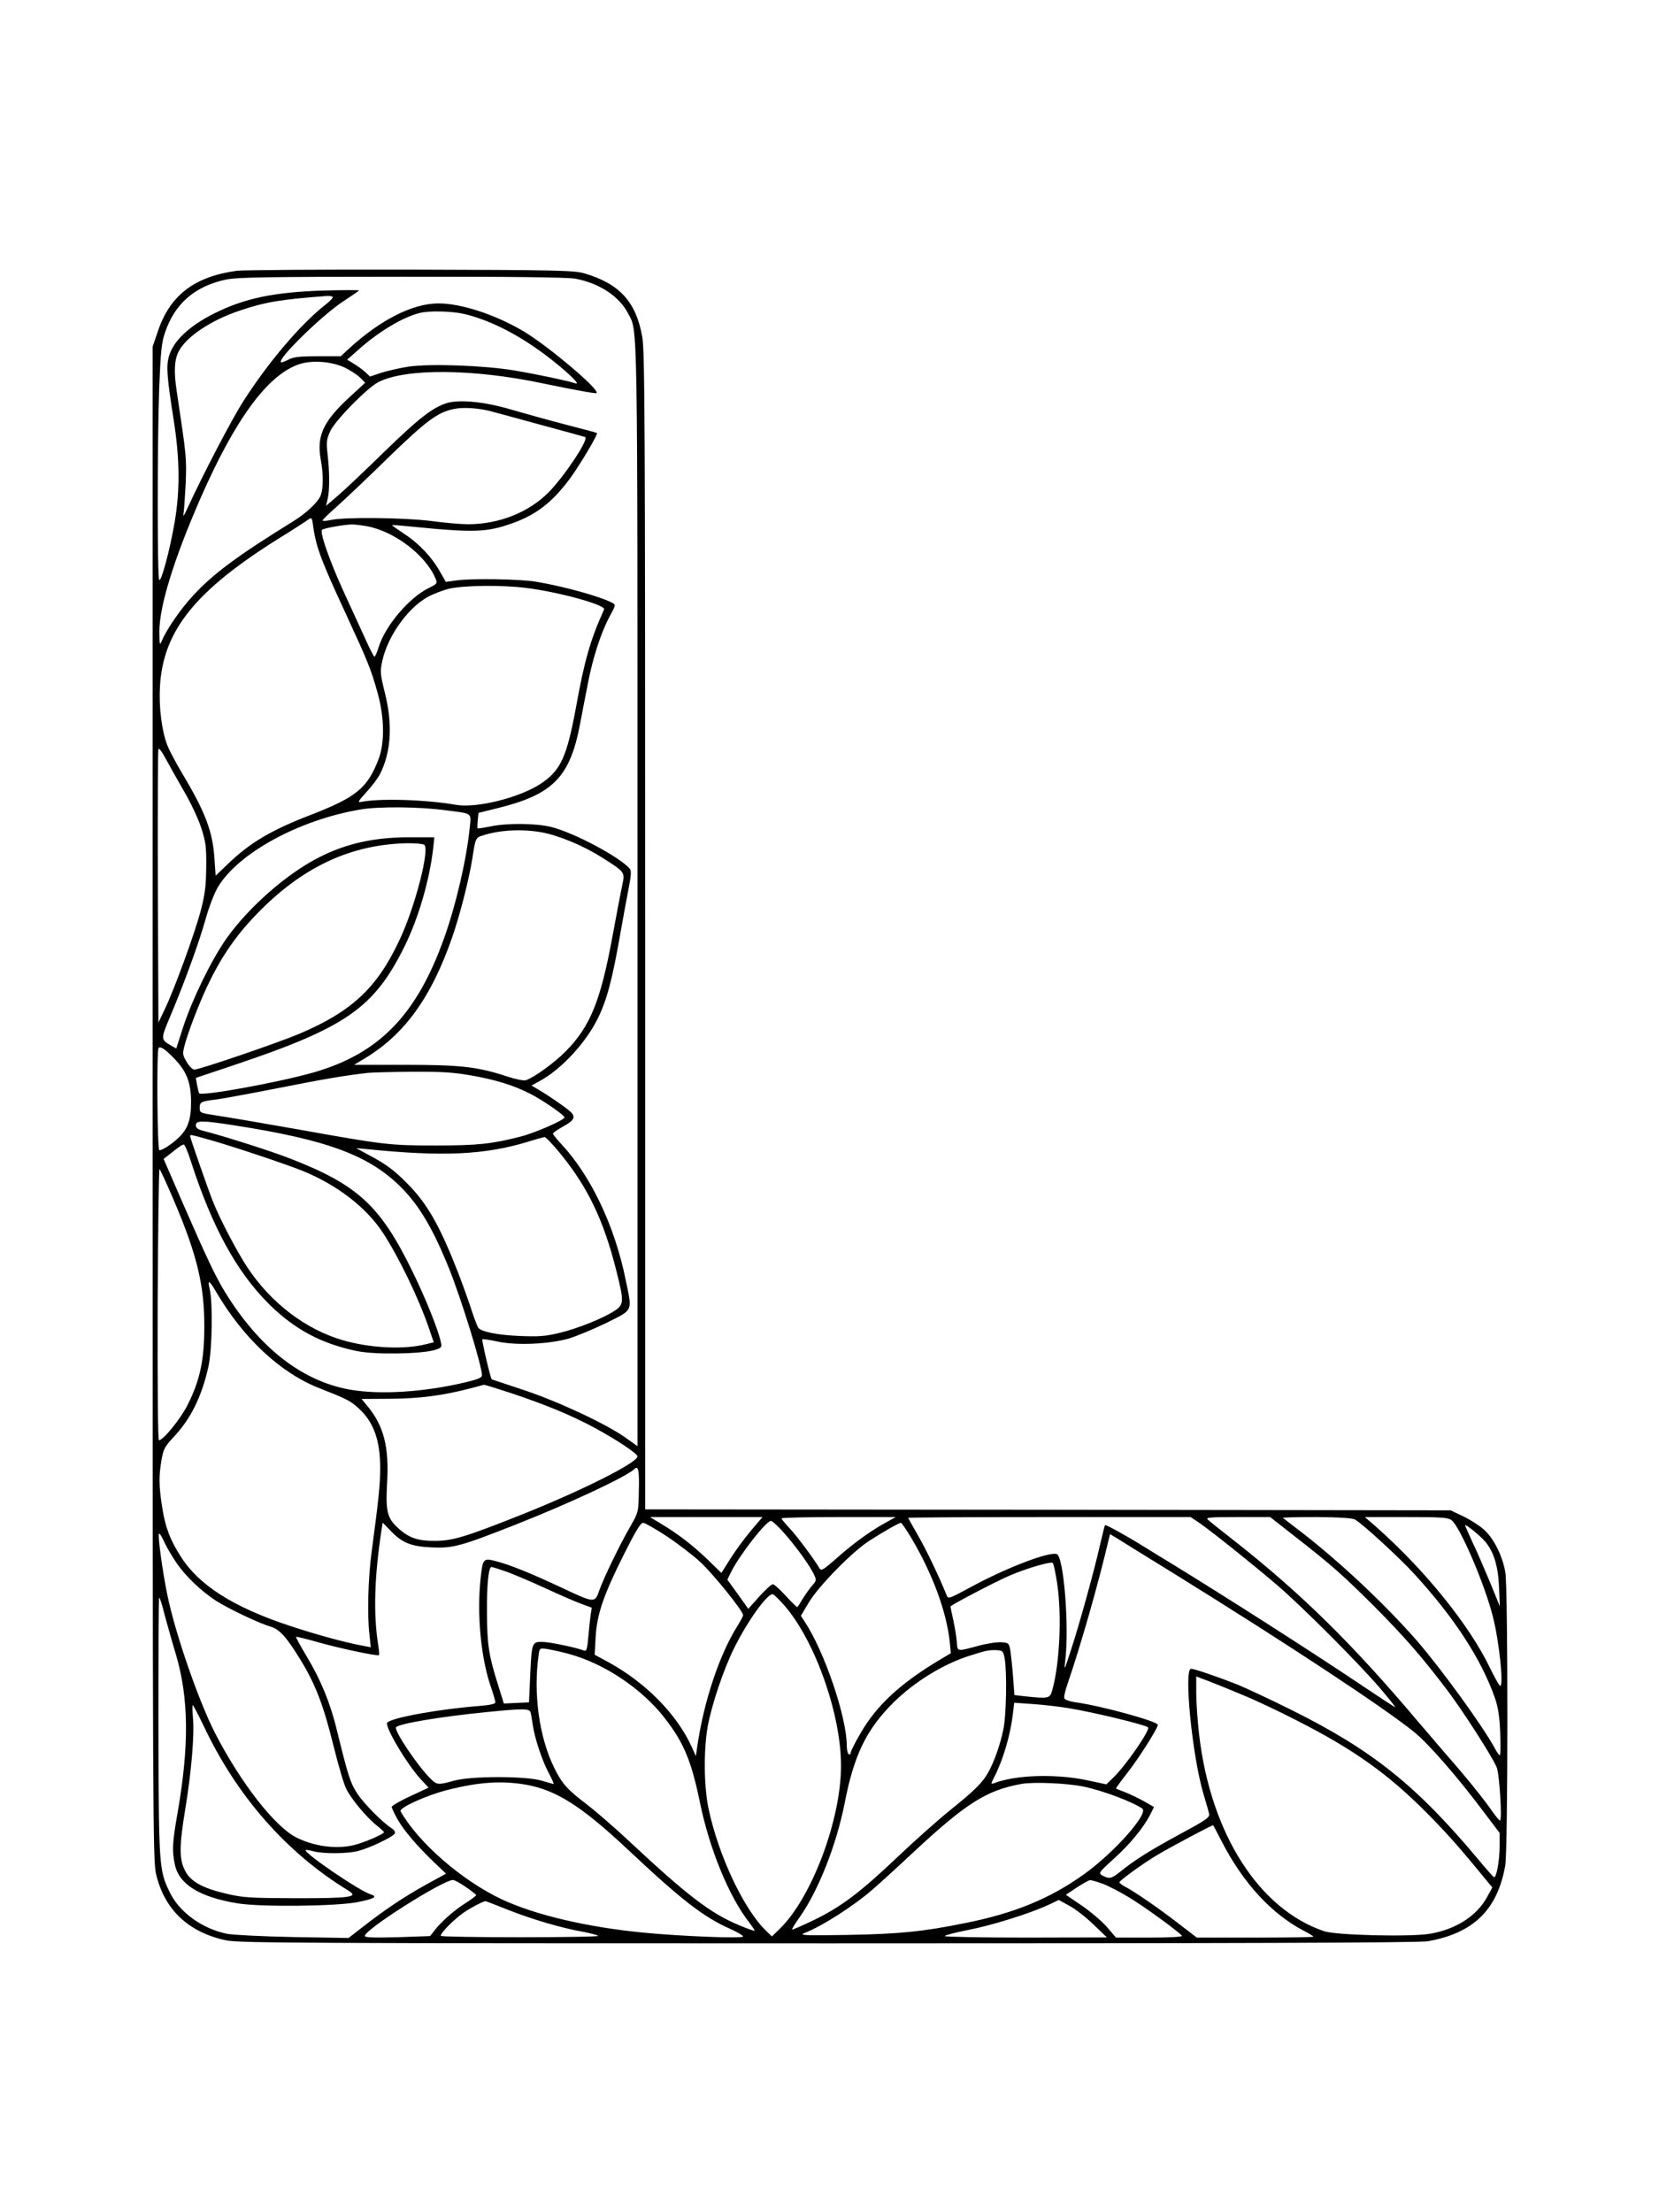
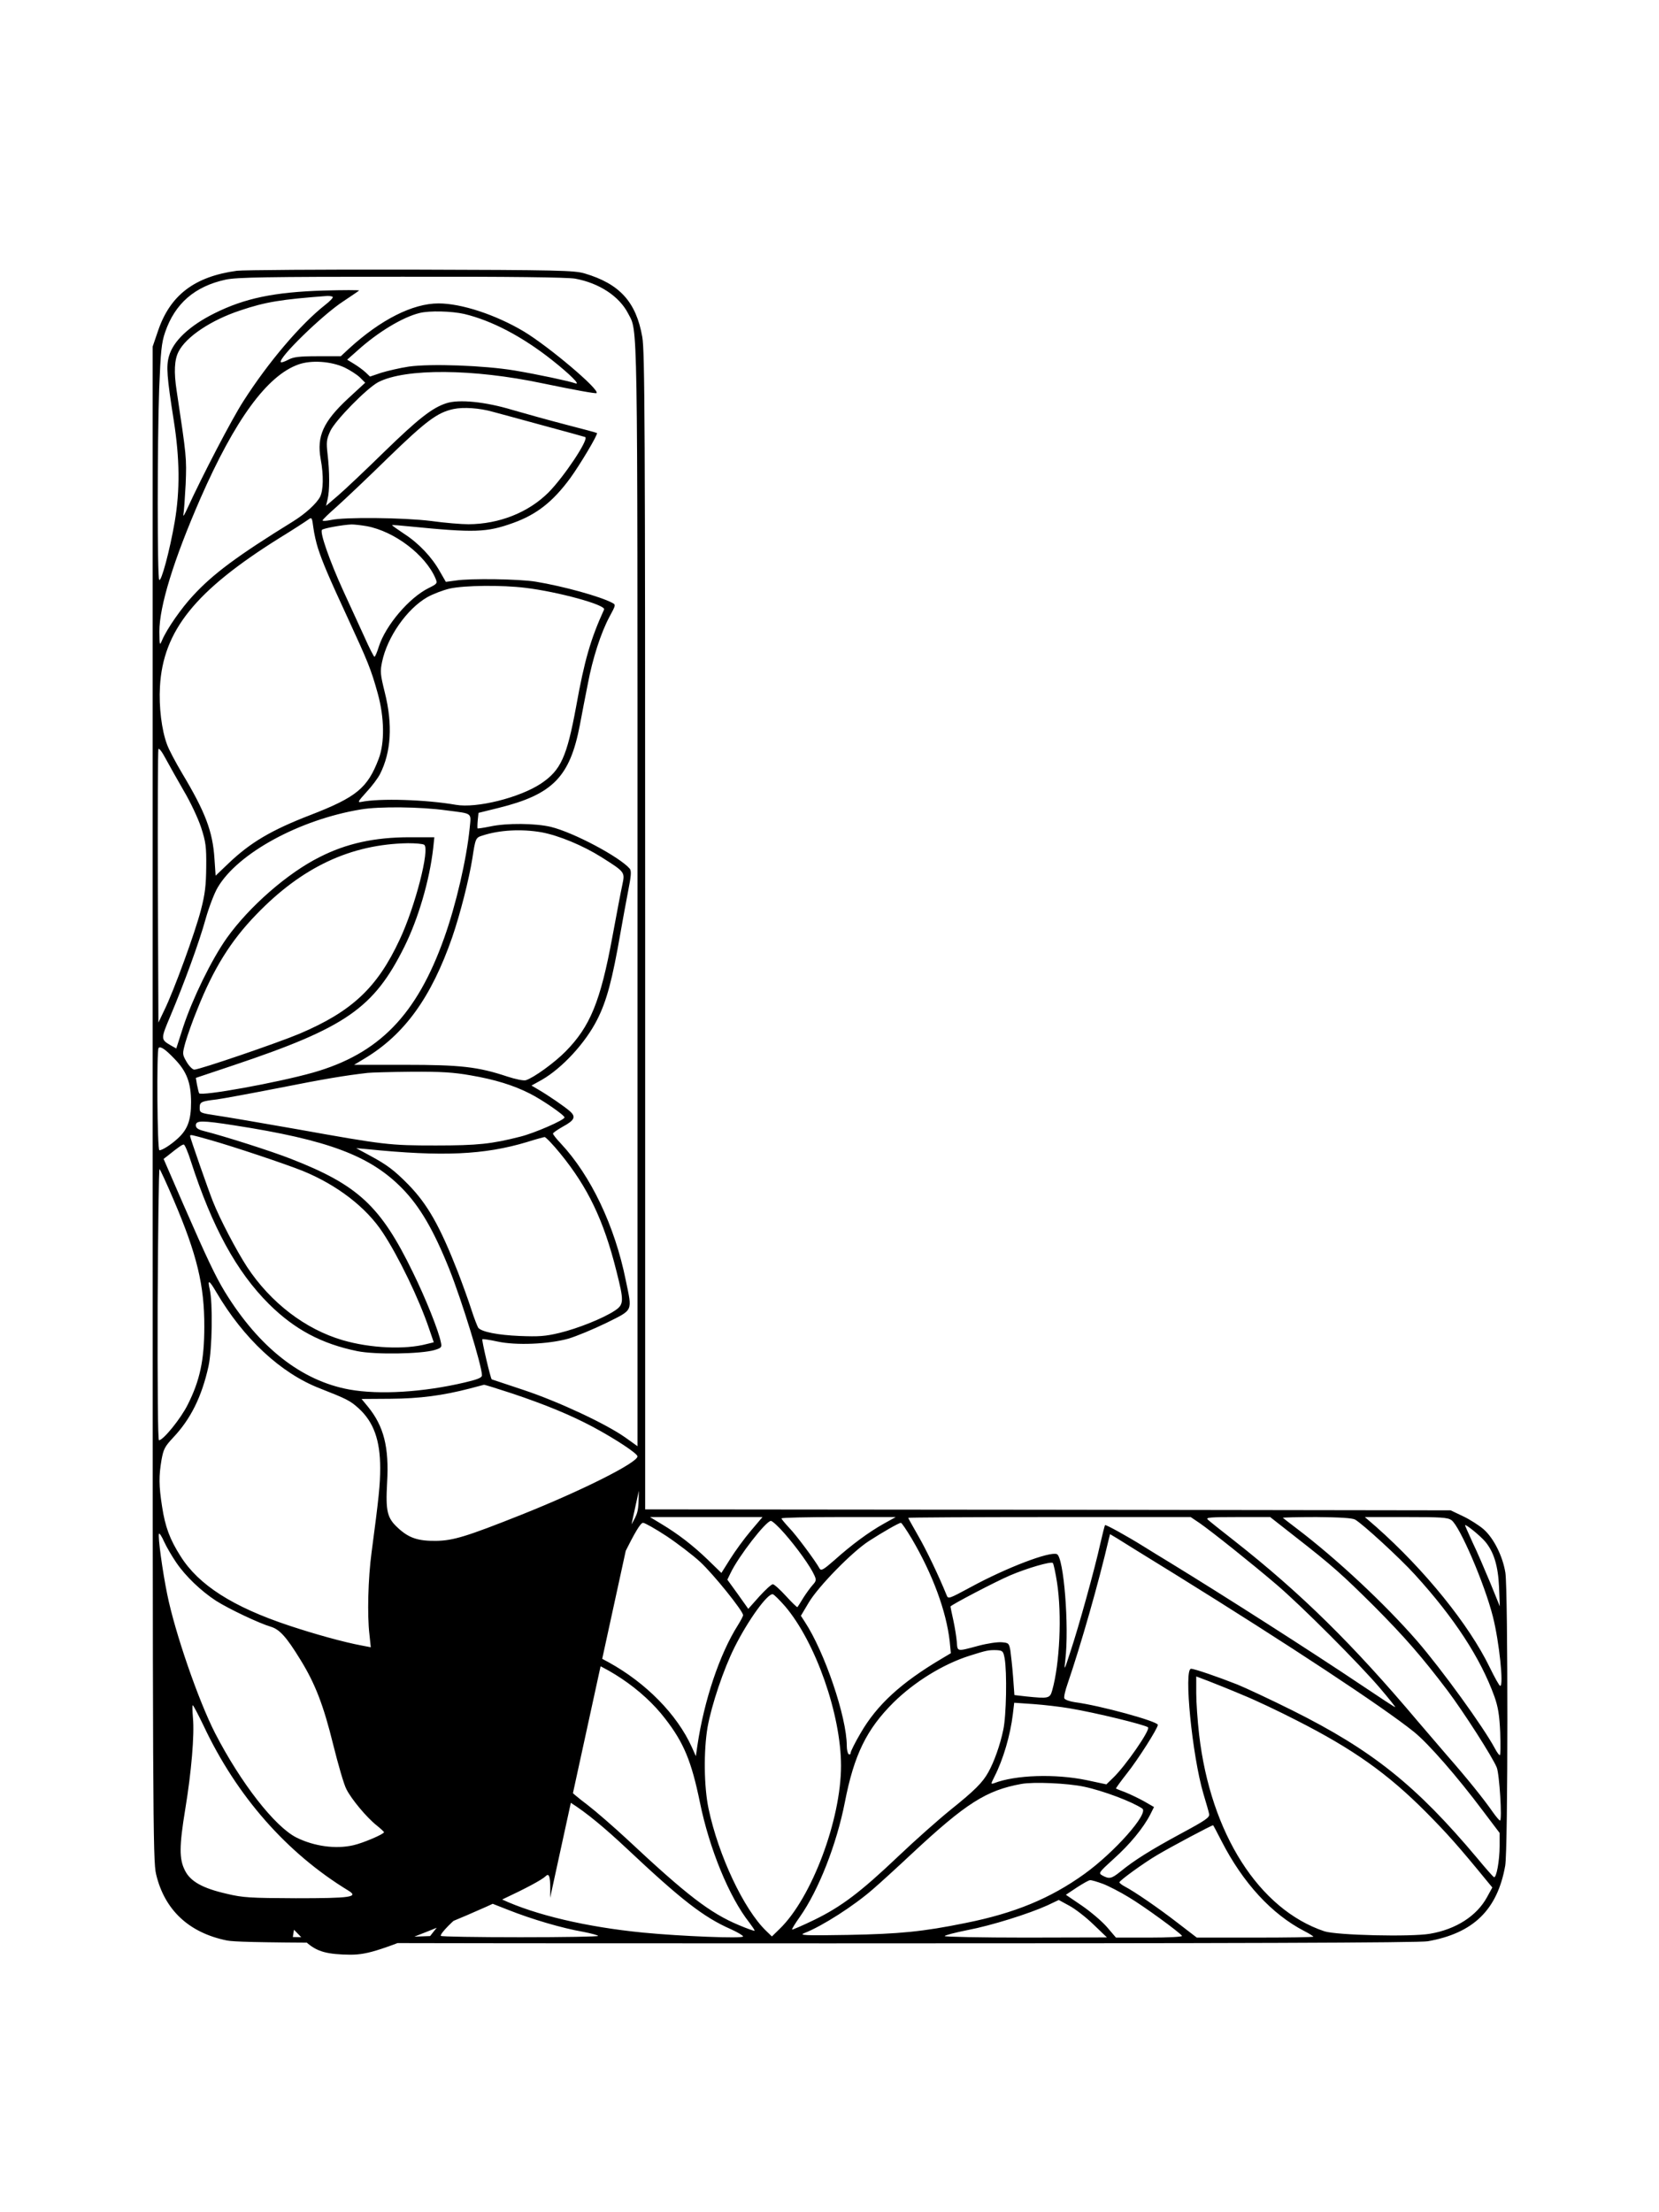
<svg xmlns="http://www.w3.org/2000/svg" version="1.0" width="864pt" height="1152pt" viewBox="0 0 864 1152" preserveAspectRatio="xMidYMid meet">
  <g transform="translate(0,1152) scale(0.1,-0.1)" fill="#000000" stroke="none">
-     <path d="M1234 10110 c-221 -30 -348 -127 -411 -313 l-28 -82 0 -3940 c0 -3732 1 -3944 18 -4015 44 -186 171 -305 369 -345 69 -13 419 -15 3136 -15 2093 0 3077 3 3118 11 237 42 362 163 403 393 15 79 15 1436 1 1526 -14 87 -61 180 -113 226 -23 20 -71 51 -107 68 l-65 31 -2097 3 -2098 2 0 3009 c0 2661 -2 3019 -15 3096 -32 183 -118 277 -300 331 -55 16 -131 18 -905 20 -465 1 -873 -2 -906 -6z m1761 -41 c126 -23 230 -92 276 -181 51 -100 49 49 49 -2999 0 -1559 0 -2849 0 -2867 l0 -33 -63 45 c-100 71 -348 187 -528 247 -90 30 -166 55 -168 56 -6 3 -53 204 -49 209 3 2 38 -3 79 -12 97 -21 265 -14 369 15 41 12 130 49 198 82 142 71 135 57 101 222 -57 283 -182 545 -338 712 -23 24 -41 47 -41 52 0 4 23 20 51 36 63 34 70 52 35 82 -28 24 -106 78 -164 112 l-34 20 54 30 c106 61 227 192 288 313 50 98 79 209 121 450 11 63 29 161 40 218 16 81 18 106 9 118 -52 61 -292 189 -411 218 -79 19 -230 21 -317 2 -34 -7 -63 -11 -65 -10 -1 2 -1 21 1 42 l4 39 105 26 c282 70 371 161 423 432 11 58 29 153 41 212 25 134 69 269 113 351 33 61 34 63 14 73 -62 33 -253 86 -398 110 -85 14 -340 18 -416 6 l-52 -7 -30 52 c-42 76 -111 149 -187 198 -36 24 -64 44 -63 45 2 2 41 -1 88 -6 343 -34 404 -32 543 18 122 44 206 110 296 232 51 70 146 229 140 236 -2 2 -74 21 -159 43 -85 22 -211 57 -280 77 -142 43 -280 57 -346 35 -74 -24 -147 -82 -323 -253 -97 -95 -205 -197 -240 -227 l-63 -54 8 34 c11 43 11 142 0 235 -7 62 -6 76 14 120 26 56 191 224 250 255 142 73 495 70 855 -6 164 -34 278 -55 282 -51 17 18 -248 242 -379 321 -146 87 -325 146 -444 146 -135 0 -302 -85 -466 -235 l-43 -40 -120 0 c-97 0 -127 -4 -153 -18 -19 -10 -36 -16 -39 -13 -18 18 217 247 325 317 42 28 79 53 82 56 3 3 -80 3 -185 0 -257 -8 -411 -40 -569 -119 -130 -65 -214 -144 -236 -223 -15 -52 -11 -106 25 -335 31 -197 33 -362 5 -527 -26 -151 -71 -318 -81 -302 -10 17 -10 712 0 994 8 196 12 240 31 295 51 149 154 239 316 274 58 12 208 15 915 15 572 1 864 -3 904 -10z m-1262 -95 c3 -4 -15 -23 -41 -43 -129 -102 -296 -299 -425 -501 -60 -93 -213 -387 -290 -555 -15 -33 -24 -49 -22 -35 3 14 8 86 12 160 5 136 5 139 -47 485 -15 97 -12 162 10 204 39 77 169 164 320 214 133 45 215 58 456 76 11 0 23 -2 27 -5z m685 -89 c142 -34 300 -116 457 -240 91 -72 152 -132 121 -121 -35 12 -193 46 -318 67 -158 26 -434 36 -549 20 -46 -7 -110 -22 -143 -32 l-59 -20 -23 22 c-13 12 -40 32 -60 44 l-36 22 52 46 c107 97 236 175 325 197 51 13 167 10 233 -5z m-623 -279 c27 -13 63 -36 79 -51 l28 -28 -89 -82 c-130 -121 -164 -197 -143 -315 16 -86 14 -163 -3 -197 -19 -36 -76 -88 -142 -129 -288 -178 -415 -272 -519 -385 -61 -65 -136 -173 -161 -231 -14 -32 -14 -31 -15 43 0 132 74 373 214 694 180 410 347 639 510 697 67 24 170 17 241 -16z m770 -230 c28 -7 147 -40 265 -72 118 -32 217 -59 218 -60 19 -13 -111 -207 -191 -288 -105 -105 -257 -165 -417 -166 -36 0 -124 7 -195 17 -145 18 -454 21 -522 5 -24 -5 -43 -6 -43 -2 0 4 33 36 73 71 39 35 160 149 267 254 200 194 258 237 342 255 52 11 136 5 203 -14z m-909 -711 c24 -74 56 -149 155 -363 105 -228 121 -266 156 -392 35 -126 37 -258 5 -342 -58 -152 -115 -199 -355 -292 -205 -79 -314 -144 -428 -253 l-66 -63 -6 87 c-9 144 -48 245 -169 447 -32 54 -68 121 -78 149 -28 74 -43 196 -37 301 16 292 184 500 622 774 72 44 139 88 150 96 19 14 20 12 27 -42 4 -31 15 -79 24 -107z m254 115 c145 -27 306 -150 358 -272 11 -26 9 -28 -35 -50 -102 -50 -225 -195 -260 -305 -9 -29 -19 -53 -23 -53 -3 0 -27 46 -52 103 -26 56 -76 165 -111 242 -69 151 -123 304 -110 316 8 8 107 26 154 28 15 0 50 -4 79 -9z m825 -321 c169 -20 422 -89 411 -113 -70 -154 -102 -263 -146 -508 -48 -259 -79 -329 -182 -398 -111 -74 -336 -130 -444 -111 -155 27 -397 35 -493 15 -21 -4 -16 3 28 52 29 31 60 73 70 93 58 114 67 258 25 425 -23 93 -25 109 -14 160 27 129 129 275 235 336 30 17 83 37 117 45 77 17 272 19 393 4z m-1778 -1057 c34 -57 74 -142 90 -190 25 -77 28 -101 27 -207 -1 -96 -6 -141 -28 -225 -30 -116 -140 -418 -190 -520 l-31 -65 -3 705 c-1 388 0 711 3 719 3 7 19 -14 38 -50 19 -35 61 -110 94 -167z m1368 -102 c139 -18 129 -10 121 -93 -16 -160 -71 -399 -133 -572 -143 -401 -339 -602 -681 -700 -187 -53 -585 -125 -595 -108 -2 4 -7 24 -11 44 l-6 36 200 67 c581 195 727 296 886 616 72 145 131 345 150 513 l6 57 -130 0 c-180 0 -328 -32 -467 -103 -167 -83 -368 -259 -484 -422 -80 -113 -179 -317 -227 -463 l-36 -112 -30 17 c-51 30 -51 33 -2 149 73 173 152 389 185 509 17 60 45 134 63 164 105 178 425 353 746 406 94 16 309 14 445 -5z m495 -114 c91 -17 216 -69 313 -130 123 -78 122 -77 108 -144 -7 -31 -30 -154 -52 -272 -62 -336 -116 -466 -243 -595 -58 -59 -166 -137 -207 -150 -11 -4 -54 5 -97 19 -153 51 -244 61 -533 61 l-265 0 55 33 c208 125 347 318 456 631 42 122 88 304 105 411 16 105 17 108 53 119 88 29 203 35 307 17z m-611 -65 c31 -20 -47 -324 -128 -495 -116 -249 -248 -373 -521 -489 -114 -48 -521 -187 -548 -187 -9 0 -27 18 -40 40 -23 40 -23 41 -6 103 10 34 37 112 62 172 84 211 174 356 307 493 237 246 491 366 790 371 39 0 76 -3 84 -8z m-1302 -1113 c65 -66 88 -126 88 -228 0 -94 -18 -143 -72 -191 -34 -31 -78 -59 -93 -59 -11 0 -15 522 -4 533 10 10 35 -7 81 -55z m1545 -88 c123 -21 222 -51 308 -95 62 -31 180 -112 180 -124 0 -13 -154 -81 -230 -100 -149 -38 -221 -46 -440 -46 -243 0 -267 3 -725 85 -181 32 -369 64 -417 71 -86 13 -88 14 -88 40 0 31 7 34 90 44 30 4 177 31 325 60 237 47 339 64 460 78 17 2 118 5 227 6 154 1 220 -3 310 -19z m-1233 -260 c490 -76 708 -158 875 -328 93 -95 164 -217 246 -421 66 -166 170 -504 170 -553 0 -12 -21 -21 -89 -37 -216 -51 -445 -65 -601 -37 -249 45 -471 219 -649 509 -49 81 -92 171 -217 457 l-102 235 22 17 c56 45 75 58 83 58 5 0 22 -39 37 -87 111 -343 237 -574 406 -743 134 -133 275 -208 461 -246 93 -19 333 -15 403 6 35 11 38 14 32 40 -11 58 -79 229 -146 365 -167 344 -285 454 -634 590 -101 40 -350 119 -453 145 -32 8 -43 16 -43 30 0 26 32 26 199 0z m-126 -76 c121 -34 393 -125 485 -162 178 -73 329 -189 415 -320 82 -124 189 -345 242 -502 l24 -70 -37 -9 c-113 -30 -293 -22 -437 20 -195 57 -375 195 -498 381 -56 86 -142 250 -178 341 -24 60 -119 332 -119 341 0 9 4 8 103 -20z m1825 -71 c143 -175 226 -347 292 -611 40 -158 40 -175 -8 -207 -60 -40 -193 -93 -288 -116 -75 -18 -108 -20 -209 -16 -114 5 -194 21 -214 42 -4 6 -21 48 -36 95 -15 47 -47 135 -70 195 -94 240 -158 354 -260 458 -72 73 -109 101 -198 149 l-72 39 56 -5 c394 -40 611 -30 834 37 44 14 85 25 91 26 6 0 43 -38 82 -86z m-2013 -243 c121 -283 160 -445 159 -660 0 -172 -23 -279 -86 -404 -36 -73 -128 -186 -150 -186 -6 0 -8 279 -7 710 2 390 6 707 10 702 4 -4 38 -77 74 -162z m221 -478 c142 -242 336 -423 540 -502 140 -55 158 -64 202 -104 78 -71 112 -166 112 -311 0 -85 -7 -154 -45 -440 -18 -134 -23 -326 -11 -426 l7 -67 -47 9 c-92 17 -247 60 -379 104 -292 97 -470 211 -564 360 -57 89 -81 155 -97 260 -17 109 -17 159 -3 242 10 56 17 70 60 116 92 97 150 214 185 373 19 89 23 329 6 401 -12 52 -3 48 34 -15z m1540 -528 c176 -59 304 -112 421 -174 116 -62 233 -139 233 -154 0 -33 -289 -178 -605 -304 -284 -113 -355 -135 -445 -136 -93 -1 -141 15 -197 67 -57 52 -65 87 -57 235 11 186 -17 295 -100 397 l-33 40 151 1 c152 1 272 17 411 53 39 10 73 19 76 20 4 0 69 -20 145 -45z m661 -507 c-2 -112 -2 -112 -45 -187 -56 -97 -140 -271 -162 -335 -22 -64 -25 -63 -203 21 -154 72 -262 116 -337 135 -63 16 -66 13 -77 -91 -20 -184 1 -410 52 -560 14 -40 25 -79 25 -85 0 -8 -31 -15 -87 -19 -204 -16 -450 -60 -476 -86 -17 -16 100 -214 174 -295 l41 -44 -96 -45 c-53 -24 -96 -50 -96 -55 0 -6 14 -36 31 -66 33 -58 100 -137 193 -226 l59 -56 -104 -57 c-120 -67 -212 -129 -324 -216 l-80 -62 -290 5 c-159 3 -314 11 -344 17 -129 27 -246 112 -296 214 -57 117 -58 131 -60 864 0 369 1 672 4 672 4 0 16 -39 28 -88 13 -48 39 -141 59 -207 67 -226 70 -474 9 -824 -28 -161 -30 -197 -14 -272 22 -103 131 -169 329 -201 120 -19 505 -15 618 6 91 18 111 29 73 41 -61 19 -352 218 -339 231 3 2 20 -1 39 -6 48 -14 175 -14 234 1 56 14 180 72 191 91 4 7 -2 18 -16 27 -52 34 -145 129 -180 182 -36 56 -47 91 -105 327 -33 139 -85 266 -157 385 -33 55 -58 101 -56 103 3 2 51 -10 108 -26 110 -32 318 -76 324 -69 2 2 0 28 -5 57 -25 160 -19 355 18 595 l6 38 39 -40 c61 -65 108 -84 215 -89 111 -5 151 5 439 119 280 110 576 249 618 289 20 20 26 -6 23 -113z m583 -209 c-34 -40 -82 -106 -107 -146 l-46 -73 -71 69 c-77 74 -153 133 -243 187 l-58 35 293 0 293 0 -61 -72z m692 37 c-77 -43 -168 -110 -257 -190 -55 -48 -68 -56 -76 -44 -23 42 -125 179 -160 214 -21 23 -39 44 -39 48 0 4 134 7 298 7 l297 0 -63 -35z m1645 4 c61 -42 274 -212 398 -318 129 -109 437 -418 543 -543 46 -54 81 -98 78 -98 -3 0 -81 51 -173 113 -265 178 -724 471 -997 638 -49 30 -112 68 -140 86 -85 53 -197 115 -201 111 -2 -2 -13 -46 -25 -98 -28 -128 -112 -431 -155 -560 -33 -102 -34 -103 -27 -45 21 174 -8 538 -44 552 -38 15 -263 -71 -447 -171 -115 -62 -119 -64 -127 -43 -40 99 -106 237 -149 311 -28 49 -51 90 -51 92 0 2 331 4 736 4 l735 0 46 -31z m498 -71 c191 -149 244 -196 411 -362 159 -160 249 -263 383 -440 84 -112 233 -344 256 -400 14 -34 29 -276 17 -276 -4 0 -20 19 -37 43 -48 69 -133 175 -240 297 -55 64 -122 142 -150 175 -339 402 -608 667 -955 940 -69 54 -132 104 -140 112 -12 11 13 13 156 13 l169 0 130 -102z m312 89 c39 -22 233 -200 312 -287 205 -225 342 -435 414 -635 19 -54 26 -96 30 -187 2 -65 2 -118 -2 -118 -4 0 -15 15 -25 34 -61 114 -278 413 -406 561 -168 193 -417 426 -625 584 -38 29 -72 55 -74 57 -2 2 76 4 175 4 121 -1 186 -5 201 -13z m502 -3 c43 -30 173 -332 216 -503 33 -130 57 -362 38 -360 -5 0 -29 44 -55 97 -107 221 -338 507 -591 731 l-59 51 214 0 c182 0 217 -2 237 -16z m-3472 -71 c63 -72 133 -169 154 -216 11 -24 10 -30 -8 -50 -11 -12 -33 -42 -49 -67 -15 -25 -29 -47 -31 -49 -2 -2 -28 23 -59 57 -31 34 -62 62 -69 62 -8 0 -39 -29 -71 -64 l-57 -64 -54 76 -55 76 17 35 c41 86 184 271 210 271 7 0 40 -30 72 -67z m-616 -12 c57 -38 137 -99 176 -135 68 -63 223 -255 223 -277 0 -5 -12 -28 -27 -52 -95 -150 -176 -391 -211 -627 l-8 -55 -21 47 c-77 170 -238 334 -432 441 l-74 40 5 91 c7 120 40 217 146 429 60 120 88 167 101 167 9 0 64 -31 122 -69z m1277 -13 c110 -187 180 -378 198 -535 l6 -62 -47 -28 c-213 -126 -338 -241 -423 -388 -29 -49 -52 -96 -52 -103 0 -7 -4 -10 -10 -7 -5 3 -10 23 -10 44 0 149 -116 490 -219 646 l-20 31 41 69 c50 84 226 264 313 320 68 44 156 95 167 95 4 0 29 -37 56 -82z m2987 -16 c45 -54 67 -126 72 -237 l4 -100 -50 123 c-28 67 -68 161 -91 208 -22 48 -40 89 -40 91 0 10 79 -54 105 -85z m-6817 -109 c48 -71 130 -149 207 -199 66 -42 224 -117 285 -135 46 -14 81 -52 154 -171 78 -126 121 -239 171 -442 26 -104 56 -209 69 -233 26 -52 106 -148 158 -189 20 -16 37 -32 38 -35 0 -10 -110 -57 -160 -68 -91 -21 -203 -6 -296 40 -113 57 -290 284 -424 544 -87 170 -209 524 -249 722 -24 117 -50 304 -43 316 2 5 15 -14 27 -42 13 -28 41 -76 63 -108z m5202 -61 c593 -368 1081 -690 1243 -820 75 -60 226 -233 360 -412 l87 -115 0 -67 c0 -77 -17 -171 -30 -163 -5 3 -44 47 -86 98 -320 381 -547 562 -961 769 -114 57 -245 118 -289 136 -104 41 -224 82 -241 82 -39 0 6 -453 64 -650 14 -47 28 -94 30 -106 4 -18 -16 -32 -148 -103 -155 -84 -242 -138 -315 -198 -45 -36 -57 -39 -92 -20 -23 13 -21 15 59 88 83 74 155 162 190 231 l19 38 -52 30 c-29 16 -73 37 -98 47 -25 9 -46 18 -48 19 -2 1 24 37 57 79 56 70 161 235 161 253 0 18 -301 101 -433 118 -27 4 -51 13 -54 20 -3 8 5 42 17 76 71 208 161 524 214 751 l7 28 37 -22 c20 -13 156 -97 302 -187z m-615 -43 c26 -168 14 -423 -25 -561 -12 -43 -19 -44 -137 -32 l-60 7 -7 96 c-4 53 -11 114 -14 136 -7 38 -9 40 -45 43 -21 2 -75 -6 -120 -18 -116 -31 -110 -32 -114 20 -2 25 -10 75 -18 112 -8 37 -15 69 -15 72 0 7 235 130 310 162 89 38 213 74 223 65 4 -5 14 -50 22 -102z m-2863 55 c40 -15 130 -53 199 -85 69 -32 152 -68 184 -80 l57 -21 -6 -37 c-3 -20 -8 -71 -12 -114 -6 -66 -9 -77 -23 -72 -42 16 -180 45 -218 45 -53 0 -54 -4 -62 -180 l-6 -135 -66 -3 -65 -3 -32 103 c-47 149 -55 206 -56 368 -1 148 8 240 24 240 5 0 42 -12 82 -26z m1447 -179 c159 -187 291 -564 291 -830 0 -282 -153 -688 -319 -849 l-41 -40 -30 29 c-116 112 -248 391 -300 637 -24 115 -26 299 -5 424 21 116 83 301 140 415 71 142 173 283 200 277 7 -2 35 -30 64 -63z m-1129 -247 c187 -50 386 -183 505 -339 96 -124 136 -220 180 -434 49 -241 152 -493 257 -626 15 -20 28 -39 28 -43 0 -3 -37 10 -82 29 -150 63 -270 155 -582 447 -69 64 -161 144 -205 178 -106 80 -134 111 -175 195 -79 160 -110 392 -80 592 4 30 6 31 42 26 20 -3 71 -14 112 -25z m2272 -23 c13 -72 9 -301 -7 -373 -16 -78 -48 -168 -78 -221 -30 -54 -70 -94 -197 -196 -63 -51 -185 -159 -270 -240 -198 -188 -297 -263 -438 -332 -62 -30 -115 -53 -117 -51 -2 2 17 33 42 68 96 137 190 375 233 595 48 247 113 380 254 520 109 107 257 199 396 243 88 28 99 30 140 29 32 -2 35 -5 42 -42z m1241 -192 c62 -25 189 -85 282 -133 291 -148 471 -275 671 -476 111 -112 170 -178 322 -364 l24 -29 -28 -51 c-53 -97 -161 -167 -297 -190 -98 -17 -487 -8 -550 13 -340 114 -592 508 -652 1024 -8 70 -15 167 -15 215 l0 88 66 -25 c36 -14 116 -46 177 -72z m-903 -69 c138 -23 394 -86 409 -99 13 -13 -118 -202 -182 -263 l-35 -34 -103 22 c-164 34 -372 27 -482 -16 -18 -6 -17 -4 2 34 46 90 83 217 96 326 l7 59 101 -7 c56 -4 140 -14 187 -22z m-4510 -90 c173 -368 434 -664 754 -859 56 -34 13 -40 -274 -40 -236 1 -275 3 -358 23 -128 29 -191 65 -219 122 -30 59 -30 125 2 320 32 194 48 386 40 473 -3 37 -4 67 -1 67 3 0 28 -48 56 -106z m1703 69 c3 -10 8 -40 12 -67 9 -66 50 -190 85 -253 15 -29 26 -53 23 -53 -3 0 -30 8 -61 17 -81 25 -370 25 -458 0 -79 -22 -88 -22 -117 6 -67 63 -199 259 -184 273 19 19 235 55 467 78 198 20 228 19 233 -1z m-22 -377 c156 -28 288 -112 523 -332 286 -269 401 -358 542 -420 35 -16 64 -33 64 -38 0 -12 -325 1 -520 20 -296 29 -562 92 -736 173 -208 98 -434 294 -528 459 -10 17 134 83 245 111 167 42 283 49 410 27z m2904 -10 c100 -21 251 -78 304 -114 35 -25 -145 -228 -302 -341 -177 -127 -363 -204 -619 -255 -221 -45 -342 -57 -613 -62 -229 -4 -256 -2 -225 10 91 35 258 142 356 228 34 29 126 113 205 187 280 261 386 328 567 361 64 12 242 4 327 -14z m716 -282 c112 -219 262 -382 432 -470 26 -13 47 -27 47 -29 0 -3 -137 -5 -303 -5 l-304 0 -99 76 c-102 79 -226 164 -276 190 -15 8 -28 18 -28 22 0 9 127 101 195 141 70 42 290 159 293 156 2 -2 21 -38 43 -81z m-3934 -241 c29 -20 53 -39 53 -42 0 -3 -26 -23 -58 -43 -62 -40 -125 -96 -160 -142 l-22 -28 -170 -6 c-125 -3 -170 -2 -170 7 0 33 405 290 459 291 8 0 38 -16 68 -37z m3317 17 c29 -11 91 -43 135 -70 79 -47 265 -183 277 -201 3 -5 -70 -9 -170 -9 l-174 0 -47 55 c-26 30 -85 80 -130 111 l-84 57 57 38 c31 20 62 38 69 38 7 1 37 -8 67 -19z m-50 -211 l71 -68 -422 -1 c-233 0 -423 4 -423 8 0 4 53 18 118 31 126 24 320 85 417 129 l59 28 55 -30 c30 -16 87 -60 125 -97z m-3049 76 c126 -50 283 -96 393 -115 40 -8 75 -17 77 -21 3 -4 -180 -7 -405 -7 -226 0 -412 3 -414 7 -7 10 69 87 120 122 36 25 98 57 112 59 2 0 55 -20 117 -45z" />
+     <path d="M1234 10110 c-221 -30 -348 -127 -411 -313 l-28 -82 0 -3940 c0 -3732 1 -3944 18 -4015 44 -186 171 -305 369 -345 69 -13 419 -15 3136 -15 2093 0 3077 3 3118 11 237 42 362 163 403 393 15 79 15 1436 1 1526 -14 87 -61 180 -113 226 -23 20 -71 51 -107 68 l-65 31 -2097 3 -2098 2 0 3009 c0 2661 -2 3019 -15 3096 -32 183 -118 277 -300 331 -55 16 -131 18 -905 20 -465 1 -873 -2 -906 -6z m1761 -41 c126 -23 230 -92 276 -181 51 -100 49 49 49 -2999 0 -1559 0 -2849 0 -2867 l0 -33 -63 45 c-100 71 -348 187 -528 247 -90 30 -166 55 -168 56 -6 3 -53 204 -49 209 3 2 38 -3 79 -12 97 -21 265 -14 369 15 41 12 130 49 198 82 142 71 135 57 101 222 -57 283 -182 545 -338 712 -23 24 -41 47 -41 52 0 4 23 20 51 36 63 34 70 52 35 82 -28 24 -106 78 -164 112 l-34 20 54 30 c106 61 227 192 288 313 50 98 79 209 121 450 11 63 29 161 40 218 16 81 18 106 9 118 -52 61 -292 189 -411 218 -79 19 -230 21 -317 2 -34 -7 -63 -11 -65 -10 -1 2 -1 21 1 42 l4 39 105 26 c282 70 371 161 423 432 11 58 29 153 41 212 25 134 69 269 113 351 33 61 34 63 14 73 -62 33 -253 86 -398 110 -85 14 -340 18 -416 6 l-52 -7 -30 52 c-42 76 -111 149 -187 198 -36 24 -64 44 -63 45 2 2 41 -1 88 -6 343 -34 404 -32 543 18 122 44 206 110 296 232 51 70 146 229 140 236 -2 2 -74 21 -159 43 -85 22 -211 57 -280 77 -142 43 -280 57 -346 35 -74 -24 -147 -82 -323 -253 -97 -95 -205 -197 -240 -227 l-63 -54 8 34 c11 43 11 142 0 235 -7 62 -6 76 14 120 26 56 191 224 250 255 142 73 495 70 855 -6 164 -34 278 -55 282 -51 17 18 -248 242 -379 321 -146 87 -325 146 -444 146 -135 0 -302 -85 -466 -235 l-43 -40 -120 0 c-97 0 -127 -4 -153 -18 -19 -10 -36 -16 -39 -13 -18 18 217 247 325 317 42 28 79 53 82 56 3 3 -80 3 -185 0 -257 -8 -411 -40 -569 -119 -130 -65 -214 -144 -236 -223 -15 -52 -11 -106 25 -335 31 -197 33 -362 5 -527 -26 -151 -71 -318 -81 -302 -10 17 -10 712 0 994 8 196 12 240 31 295 51 149 154 239 316 274 58 12 208 15 915 15 572 1 864 -3 904 -10z m-1262 -95 c3 -4 -15 -23 -41 -43 -129 -102 -296 -299 -425 -501 -60 -93 -213 -387 -290 -555 -15 -33 -24 -49 -22 -35 3 14 8 86 12 160 5 136 5 139 -47 485 -15 97 -12 162 10 204 39 77 169 164 320 214 133 45 215 58 456 76 11 0 23 -2 27 -5z m685 -89 c142 -34 300 -116 457 -240 91 -72 152 -132 121 -121 -35 12 -193 46 -318 67 -158 26 -434 36 -549 20 -46 -7 -110 -22 -143 -32 l-59 -20 -23 22 c-13 12 -40 32 -60 44 l-36 22 52 46 c107 97 236 175 325 197 51 13 167 10 233 -5z m-623 -279 c27 -13 63 -36 79 -51 l28 -28 -89 -82 c-130 -121 -164 -197 -143 -315 16 -86 14 -163 -3 -197 -19 -36 -76 -88 -142 -129 -288 -178 -415 -272 -519 -385 -61 -65 -136 -173 -161 -231 -14 -32 -14 -31 -15 43 0 132 74 373 214 694 180 410 347 639 510 697 67 24 170 17 241 -16z m770 -230 c28 -7 147 -40 265 -72 118 -32 217 -59 218 -60 19 -13 -111 -207 -191 -288 -105 -105 -257 -165 -417 -166 -36 0 -124 7 -195 17 -145 18 -454 21 -522 5 -24 -5 -43 -6 -43 -2 0 4 33 36 73 71 39 35 160 149 267 254 200 194 258 237 342 255 52 11 136 5 203 -14z m-909 -711 c24 -74 56 -149 155 -363 105 -228 121 -266 156 -392 35 -126 37 -258 5 -342 -58 -152 -115 -199 -355 -292 -205 -79 -314 -144 -428 -253 l-66 -63 -6 87 c-9 144 -48 245 -169 447 -32 54 -68 121 -78 149 -28 74 -43 196 -37 301 16 292 184 500 622 774 72 44 139 88 150 96 19 14 20 12 27 -42 4 -31 15 -79 24 -107z m254 115 c145 -27 306 -150 358 -272 11 -26 9 -28 -35 -50 -102 -50 -225 -195 -260 -305 -9 -29 -19 -53 -23 -53 -3 0 -27 46 -52 103 -26 56 -76 165 -111 242 -69 151 -123 304 -110 316 8 8 107 26 154 28 15 0 50 -4 79 -9z m825 -321 c169 -20 422 -89 411 -113 -70 -154 -102 -263 -146 -508 -48 -259 -79 -329 -182 -398 -111 -74 -336 -130 -444 -111 -155 27 -397 35 -493 15 -21 -4 -16 3 28 52 29 31 60 73 70 93 58 114 67 258 25 425 -23 93 -25 109 -14 160 27 129 129 275 235 336 30 17 83 37 117 45 77 17 272 19 393 4z m-1778 -1057 c34 -57 74 -142 90 -190 25 -77 28 -101 27 -207 -1 -96 -6 -141 -28 -225 -30 -116 -140 -418 -190 -520 l-31 -65 -3 705 c-1 388 0 711 3 719 3 7 19 -14 38 -50 19 -35 61 -110 94 -167z m1368 -102 c139 -18 129 -10 121 -93 -16 -160 -71 -399 -133 -572 -143 -401 -339 -602 -681 -700 -187 -53 -585 -125 -595 -108 -2 4 -7 24 -11 44 l-6 36 200 67 c581 195 727 296 886 616 72 145 131 345 150 513 l6 57 -130 0 c-180 0 -328 -32 -467 -103 -167 -83 -368 -259 -484 -422 -80 -113 -179 -317 -227 -463 l-36 -112 -30 17 c-51 30 -51 33 -2 149 73 173 152 389 185 509 17 60 45 134 63 164 105 178 425 353 746 406 94 16 309 14 445 -5z m495 -114 c91 -17 216 -69 313 -130 123 -78 122 -77 108 -144 -7 -31 -30 -154 -52 -272 -62 -336 -116 -466 -243 -595 -58 -59 -166 -137 -207 -150 -11 -4 -54 5 -97 19 -153 51 -244 61 -533 61 l-265 0 55 33 c208 125 347 318 456 631 42 122 88 304 105 411 16 105 17 108 53 119 88 29 203 35 307 17z m-611 -65 c31 -20 -47 -324 -128 -495 -116 -249 -248 -373 -521 -489 -114 -48 -521 -187 -548 -187 -9 0 -27 18 -40 40 -23 40 -23 41 -6 103 10 34 37 112 62 172 84 211 174 356 307 493 237 246 491 366 790 371 39 0 76 -3 84 -8z m-1302 -1113 c65 -66 88 -126 88 -228 0 -94 -18 -143 -72 -191 -34 -31 -78 -59 -93 -59 -11 0 -15 522 -4 533 10 10 35 -7 81 -55z m1545 -88 c123 -21 222 -51 308 -95 62 -31 180 -112 180 -124 0 -13 -154 -81 -230 -100 -149 -38 -221 -46 -440 -46 -243 0 -267 3 -725 85 -181 32 -369 64 -417 71 -86 13 -88 14 -88 40 0 31 7 34 90 44 30 4 177 31 325 60 237 47 339 64 460 78 17 2 118 5 227 6 154 1 220 -3 310 -19z m-1233 -260 c490 -76 708 -158 875 -328 93 -95 164 -217 246 -421 66 -166 170 -504 170 -553 0 -12 -21 -21 -89 -37 -216 -51 -445 -65 -601 -37 -249 45 -471 219 -649 509 -49 81 -92 171 -217 457 l-102 235 22 17 c56 45 75 58 83 58 5 0 22 -39 37 -87 111 -343 237 -574 406 -743 134 -133 275 -208 461 -246 93 -19 333 -15 403 6 35 11 38 14 32 40 -11 58 -79 229 -146 365 -167 344 -285 454 -634 590 -101 40 -350 119 -453 145 -32 8 -43 16 -43 30 0 26 32 26 199 0z m-126 -76 c121 -34 393 -125 485 -162 178 -73 329 -189 415 -320 82 -124 189 -345 242 -502 l24 -70 -37 -9 c-113 -30 -293 -22 -437 20 -195 57 -375 195 -498 381 -56 86 -142 250 -178 341 -24 60 -119 332 -119 341 0 9 4 8 103 -20z m1825 -71 c143 -175 226 -347 292 -611 40 -158 40 -175 -8 -207 -60 -40 -193 -93 -288 -116 -75 -18 -108 -20 -209 -16 -114 5 -194 21 -214 42 -4 6 -21 48 -36 95 -15 47 -47 135 -70 195 -94 240 -158 354 -260 458 -72 73 -109 101 -198 149 l-72 39 56 -5 c394 -40 611 -30 834 37 44 14 85 25 91 26 6 0 43 -38 82 -86z m-2013 -243 c121 -283 160 -445 159 -660 0 -172 -23 -279 -86 -404 -36 -73 -128 -186 -150 -186 -6 0 -8 279 -7 710 2 390 6 707 10 702 4 -4 38 -77 74 -162z m221 -478 c142 -242 336 -423 540 -502 140 -55 158 -64 202 -104 78 -71 112 -166 112 -311 0 -85 -7 -154 -45 -440 -18 -134 -23 -326 -11 -426 l7 -67 -47 9 c-92 17 -247 60 -379 104 -292 97 -470 211 -564 360 -57 89 -81 155 -97 260 -17 109 -17 159 -3 242 10 56 17 70 60 116 92 97 150 214 185 373 19 89 23 329 6 401 -12 52 -3 48 34 -15z m1540 -528 c176 -59 304 -112 421 -174 116 -62 233 -139 233 -154 0 -33 -289 -178 -605 -304 -284 -113 -355 -135 -445 -136 -93 -1 -141 15 -197 67 -57 52 -65 87 -57 235 11 186 -17 295 -100 397 l-33 40 151 1 c152 1 272 17 411 53 39 10 73 19 76 20 4 0 69 -20 145 -45z m661 -507 c-2 -112 -2 -112 -45 -187 -56 -97 -140 -271 -162 -335 -22 -64 -25 -63 -203 21 -154 72 -262 116 -337 135 -63 16 -66 13 -77 -91 -20 -184 1 -410 52 -560 14 -40 25 -79 25 -85 0 -8 -31 -15 -87 -19 -204 -16 -450 -60 -476 -86 -17 -16 100 -214 174 -295 l41 -44 -96 -45 c-53 -24 -96 -50 -96 -55 0 -6 14 -36 31 -66 33 -58 100 -137 193 -226 l59 -56 -104 -57 c-120 -67 -212 -129 -324 -216 l-80 -62 -290 5 l6 38 39 -40 c61 -65 108 -84 215 -89 111 -5 151 5 439 119 280 110 576 249 618 289 20 20 26 -6 23 -113z m583 -209 c-34 -40 -82 -106 -107 -146 l-46 -73 -71 69 c-77 74 -153 133 -243 187 l-58 35 293 0 293 0 -61 -72z m692 37 c-77 -43 -168 -110 -257 -190 -55 -48 -68 -56 -76 -44 -23 42 -125 179 -160 214 -21 23 -39 44 -39 48 0 4 134 7 298 7 l297 0 -63 -35z m1645 4 c61 -42 274 -212 398 -318 129 -109 437 -418 543 -543 46 -54 81 -98 78 -98 -3 0 -81 51 -173 113 -265 178 -724 471 -997 638 -49 30 -112 68 -140 86 -85 53 -197 115 -201 111 -2 -2 -13 -46 -25 -98 -28 -128 -112 -431 -155 -560 -33 -102 -34 -103 -27 -45 21 174 -8 538 -44 552 -38 15 -263 -71 -447 -171 -115 -62 -119 -64 -127 -43 -40 99 -106 237 -149 311 -28 49 -51 90 -51 92 0 2 331 4 736 4 l735 0 46 -31z m498 -71 c191 -149 244 -196 411 -362 159 -160 249 -263 383 -440 84 -112 233 -344 256 -400 14 -34 29 -276 17 -276 -4 0 -20 19 -37 43 -48 69 -133 175 -240 297 -55 64 -122 142 -150 175 -339 402 -608 667 -955 940 -69 54 -132 104 -140 112 -12 11 13 13 156 13 l169 0 130 -102z m312 89 c39 -22 233 -200 312 -287 205 -225 342 -435 414 -635 19 -54 26 -96 30 -187 2 -65 2 -118 -2 -118 -4 0 -15 15 -25 34 -61 114 -278 413 -406 561 -168 193 -417 426 -625 584 -38 29 -72 55 -74 57 -2 2 76 4 175 4 121 -1 186 -5 201 -13z m502 -3 c43 -30 173 -332 216 -503 33 -130 57 -362 38 -360 -5 0 -29 44 -55 97 -107 221 -338 507 -591 731 l-59 51 214 0 c182 0 217 -2 237 -16z m-3472 -71 c63 -72 133 -169 154 -216 11 -24 10 -30 -8 -50 -11 -12 -33 -42 -49 -67 -15 -25 -29 -47 -31 -49 -2 -2 -28 23 -59 57 -31 34 -62 62 -69 62 -8 0 -39 -29 -71 -64 l-57 -64 -54 76 -55 76 17 35 c41 86 184 271 210 271 7 0 40 -30 72 -67z m-616 -12 c57 -38 137 -99 176 -135 68 -63 223 -255 223 -277 0 -5 -12 -28 -27 -52 -95 -150 -176 -391 -211 -627 l-8 -55 -21 47 c-77 170 -238 334 -432 441 l-74 40 5 91 c7 120 40 217 146 429 60 120 88 167 101 167 9 0 64 -31 122 -69z m1277 -13 c110 -187 180 -378 198 -535 l6 -62 -47 -28 c-213 -126 -338 -241 -423 -388 -29 -49 -52 -96 -52 -103 0 -7 -4 -10 -10 -7 -5 3 -10 23 -10 44 0 149 -116 490 -219 646 l-20 31 41 69 c50 84 226 264 313 320 68 44 156 95 167 95 4 0 29 -37 56 -82z m2987 -16 c45 -54 67 -126 72 -237 l4 -100 -50 123 c-28 67 -68 161 -91 208 -22 48 -40 89 -40 91 0 10 79 -54 105 -85z m-6817 -109 c48 -71 130 -149 207 -199 66 -42 224 -117 285 -135 46 -14 81 -52 154 -171 78 -126 121 -239 171 -442 26 -104 56 -209 69 -233 26 -52 106 -148 158 -189 20 -16 37 -32 38 -35 0 -10 -110 -57 -160 -68 -91 -21 -203 -6 -296 40 -113 57 -290 284 -424 544 -87 170 -209 524 -249 722 -24 117 -50 304 -43 316 2 5 15 -14 27 -42 13 -28 41 -76 63 -108z m5202 -61 c593 -368 1081 -690 1243 -820 75 -60 226 -233 360 -412 l87 -115 0 -67 c0 -77 -17 -171 -30 -163 -5 3 -44 47 -86 98 -320 381 -547 562 -961 769 -114 57 -245 118 -289 136 -104 41 -224 82 -241 82 -39 0 6 -453 64 -650 14 -47 28 -94 30 -106 4 -18 -16 -32 -148 -103 -155 -84 -242 -138 -315 -198 -45 -36 -57 -39 -92 -20 -23 13 -21 15 59 88 83 74 155 162 190 231 l19 38 -52 30 c-29 16 -73 37 -98 47 -25 9 -46 18 -48 19 -2 1 24 37 57 79 56 70 161 235 161 253 0 18 -301 101 -433 118 -27 4 -51 13 -54 20 -3 8 5 42 17 76 71 208 161 524 214 751 l7 28 37 -22 c20 -13 156 -97 302 -187z m-615 -43 c26 -168 14 -423 -25 -561 -12 -43 -19 -44 -137 -32 l-60 7 -7 96 c-4 53 -11 114 -14 136 -7 38 -9 40 -45 43 -21 2 -75 -6 -120 -18 -116 -31 -110 -32 -114 20 -2 25 -10 75 -18 112 -8 37 -15 69 -15 72 0 7 235 130 310 162 89 38 213 74 223 65 4 -5 14 -50 22 -102z m-2863 55 c40 -15 130 -53 199 -85 69 -32 152 -68 184 -80 l57 -21 -6 -37 c-3 -20 -8 -71 -12 -114 -6 -66 -9 -77 -23 -72 -42 16 -180 45 -218 45 -53 0 -54 -4 -62 -180 l-6 -135 -66 -3 -65 -3 -32 103 c-47 149 -55 206 -56 368 -1 148 8 240 24 240 5 0 42 -12 82 -26z m1447 -179 c159 -187 291 -564 291 -830 0 -282 -153 -688 -319 -849 l-41 -40 -30 29 c-116 112 -248 391 -300 637 -24 115 -26 299 -5 424 21 116 83 301 140 415 71 142 173 283 200 277 7 -2 35 -30 64 -63z m-1129 -247 c187 -50 386 -183 505 -339 96 -124 136 -220 180 -434 49 -241 152 -493 257 -626 15 -20 28 -39 28 -43 0 -3 -37 10 -82 29 -150 63 -270 155 -582 447 -69 64 -161 144 -205 178 -106 80 -134 111 -175 195 -79 160 -110 392 -80 592 4 30 6 31 42 26 20 -3 71 -14 112 -25z m2272 -23 c13 -72 9 -301 -7 -373 -16 -78 -48 -168 -78 -221 -30 -54 -70 -94 -197 -196 -63 -51 -185 -159 -270 -240 -198 -188 -297 -263 -438 -332 -62 -30 -115 -53 -117 -51 -2 2 17 33 42 68 96 137 190 375 233 595 48 247 113 380 254 520 109 107 257 199 396 243 88 28 99 30 140 29 32 -2 35 -5 42 -42z m1241 -192 c62 -25 189 -85 282 -133 291 -148 471 -275 671 -476 111 -112 170 -178 322 -364 l24 -29 -28 -51 c-53 -97 -161 -167 -297 -190 -98 -17 -487 -8 -550 13 -340 114 -592 508 -652 1024 -8 70 -15 167 -15 215 l0 88 66 -25 c36 -14 116 -46 177 -72z m-903 -69 c138 -23 394 -86 409 -99 13 -13 -118 -202 -182 -263 l-35 -34 -103 22 c-164 34 -372 27 -482 -16 -18 -6 -17 -4 2 34 46 90 83 217 96 326 l7 59 101 -7 c56 -4 140 -14 187 -22z m-4510 -90 c173 -368 434 -664 754 -859 56 -34 13 -40 -274 -40 -236 1 -275 3 -358 23 -128 29 -191 65 -219 122 -30 59 -30 125 2 320 32 194 48 386 40 473 -3 37 -4 67 -1 67 3 0 28 -48 56 -106z m1703 69 c3 -10 8 -40 12 -67 9 -66 50 -190 85 -253 15 -29 26 -53 23 -53 -3 0 -30 8 -61 17 -81 25 -370 25 -458 0 -79 -22 -88 -22 -117 6 -67 63 -199 259 -184 273 19 19 235 55 467 78 198 20 228 19 233 -1z m-22 -377 c156 -28 288 -112 523 -332 286 -269 401 -358 542 -420 35 -16 64 -33 64 -38 0 -12 -325 1 -520 20 -296 29 -562 92 -736 173 -208 98 -434 294 -528 459 -10 17 134 83 245 111 167 42 283 49 410 27z m2904 -10 c100 -21 251 -78 304 -114 35 -25 -145 -228 -302 -341 -177 -127 -363 -204 -619 -255 -221 -45 -342 -57 -613 -62 -229 -4 -256 -2 -225 10 91 35 258 142 356 228 34 29 126 113 205 187 280 261 386 328 567 361 64 12 242 4 327 -14z m716 -282 c112 -219 262 -382 432 -470 26 -13 47 -27 47 -29 0 -3 -137 -5 -303 -5 l-304 0 -99 76 c-102 79 -226 164 -276 190 -15 8 -28 18 -28 22 0 9 127 101 195 141 70 42 290 159 293 156 2 -2 21 -38 43 -81z m-3934 -241 c29 -20 53 -39 53 -42 0 -3 -26 -23 -58 -43 -62 -40 -125 -96 -160 -142 l-22 -28 -170 -6 c-125 -3 -170 -2 -170 7 0 33 405 290 459 291 8 0 38 -16 68 -37z m3317 17 c29 -11 91 -43 135 -70 79 -47 265 -183 277 -201 3 -5 -70 -9 -170 -9 l-174 0 -47 55 c-26 30 -85 80 -130 111 l-84 57 57 38 c31 20 62 38 69 38 7 1 37 -8 67 -19z m-50 -211 l71 -68 -422 -1 c-233 0 -423 4 -423 8 0 4 53 18 118 31 126 24 320 85 417 129 l59 28 55 -30 c30 -16 87 -60 125 -97z m-3049 76 c126 -50 283 -96 393 -115 40 -8 75 -17 77 -21 3 -4 -180 -7 -405 -7 -226 0 -412 3 -414 7 -7 10 69 87 120 122 36 25 98 57 112 59 2 0 55 -20 117 -45z" />
  </g>
</svg>